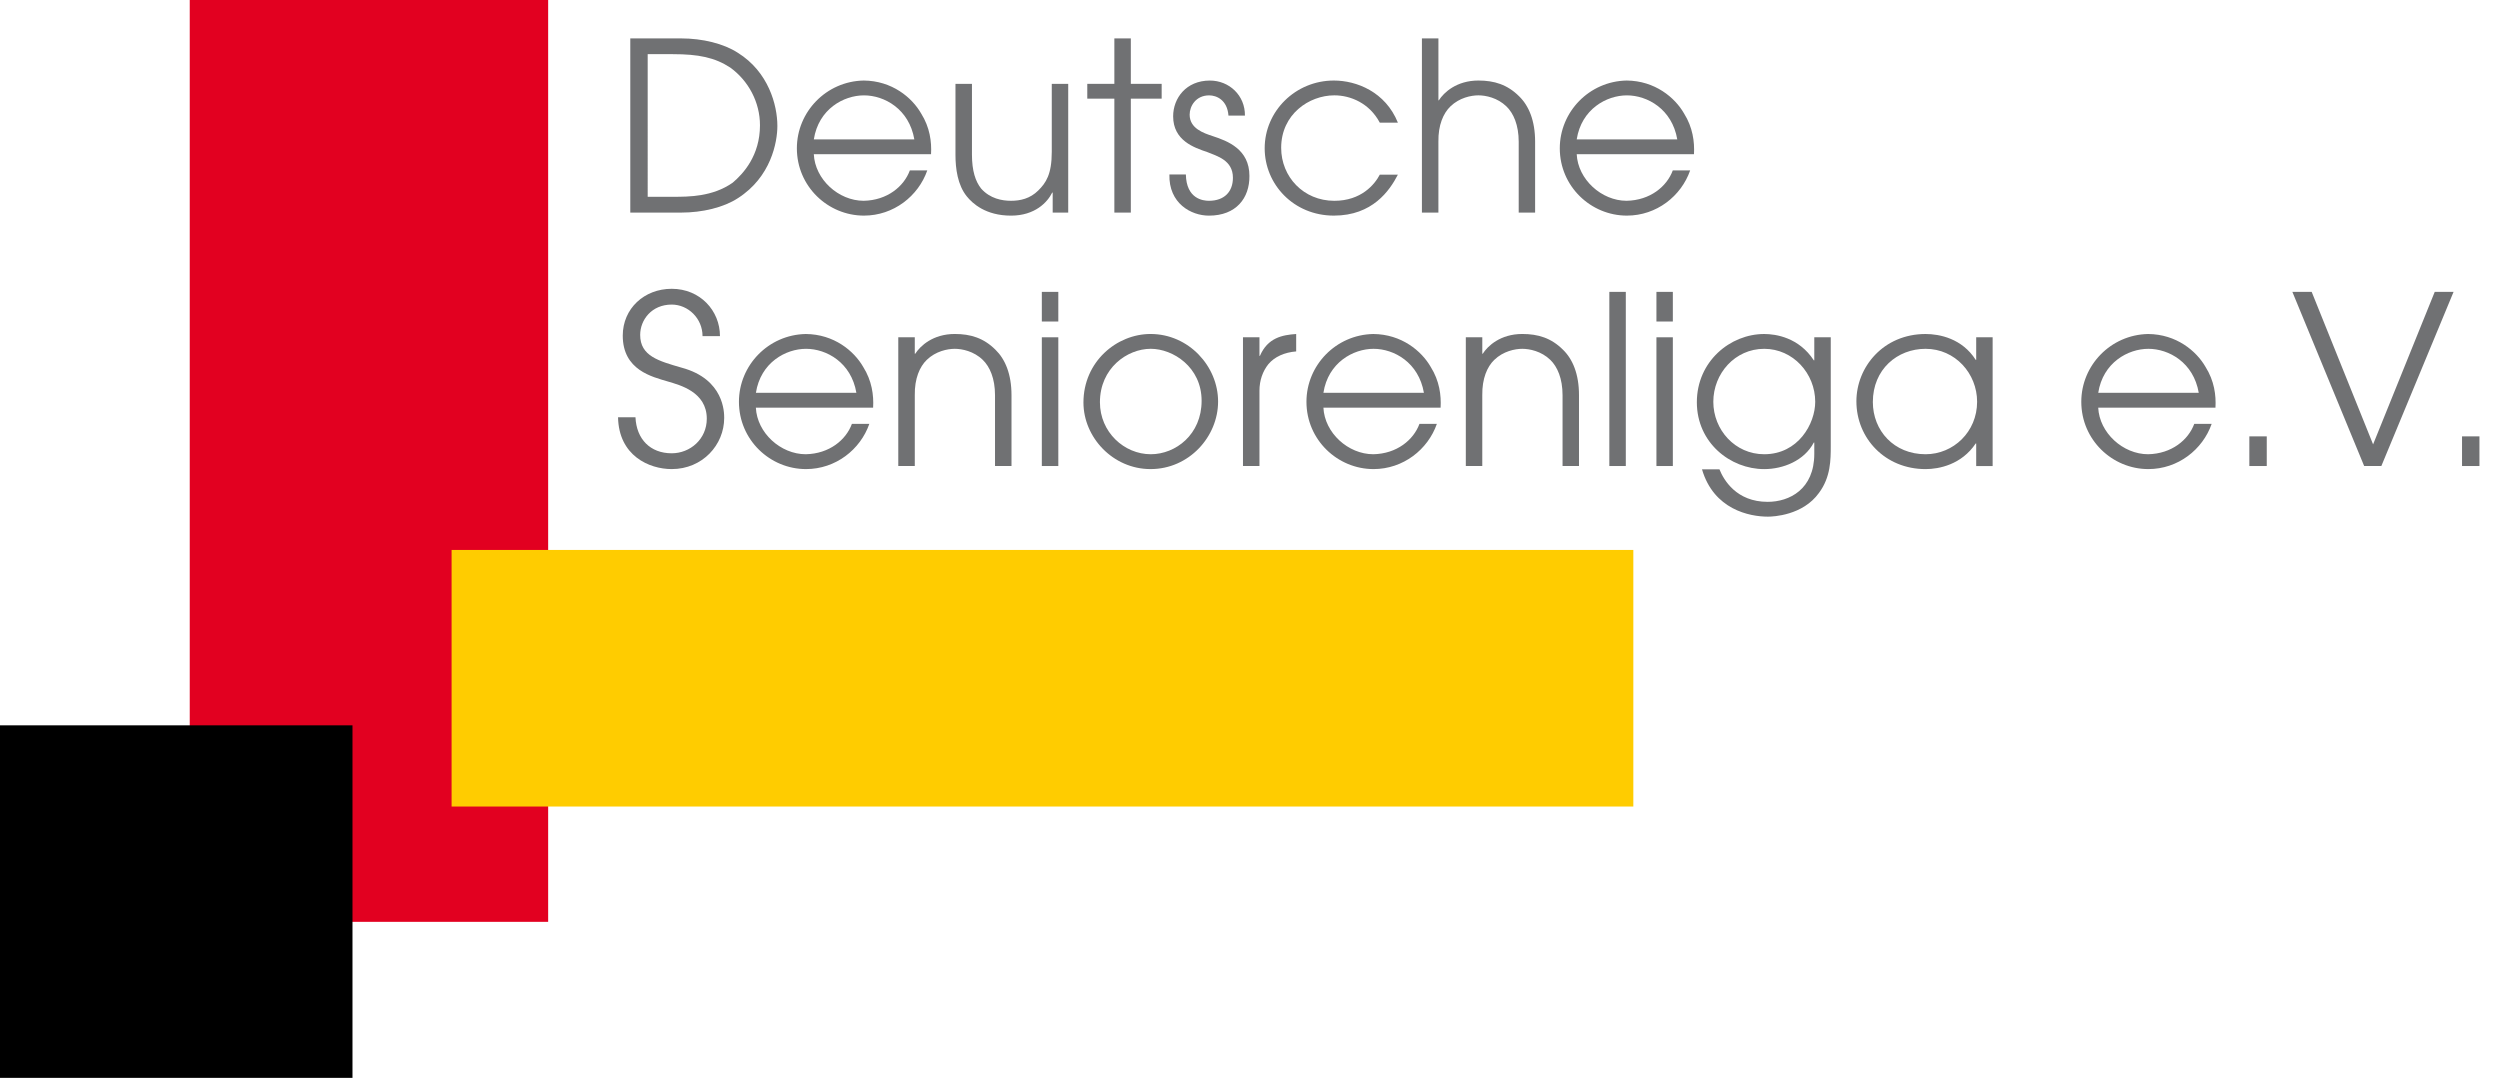
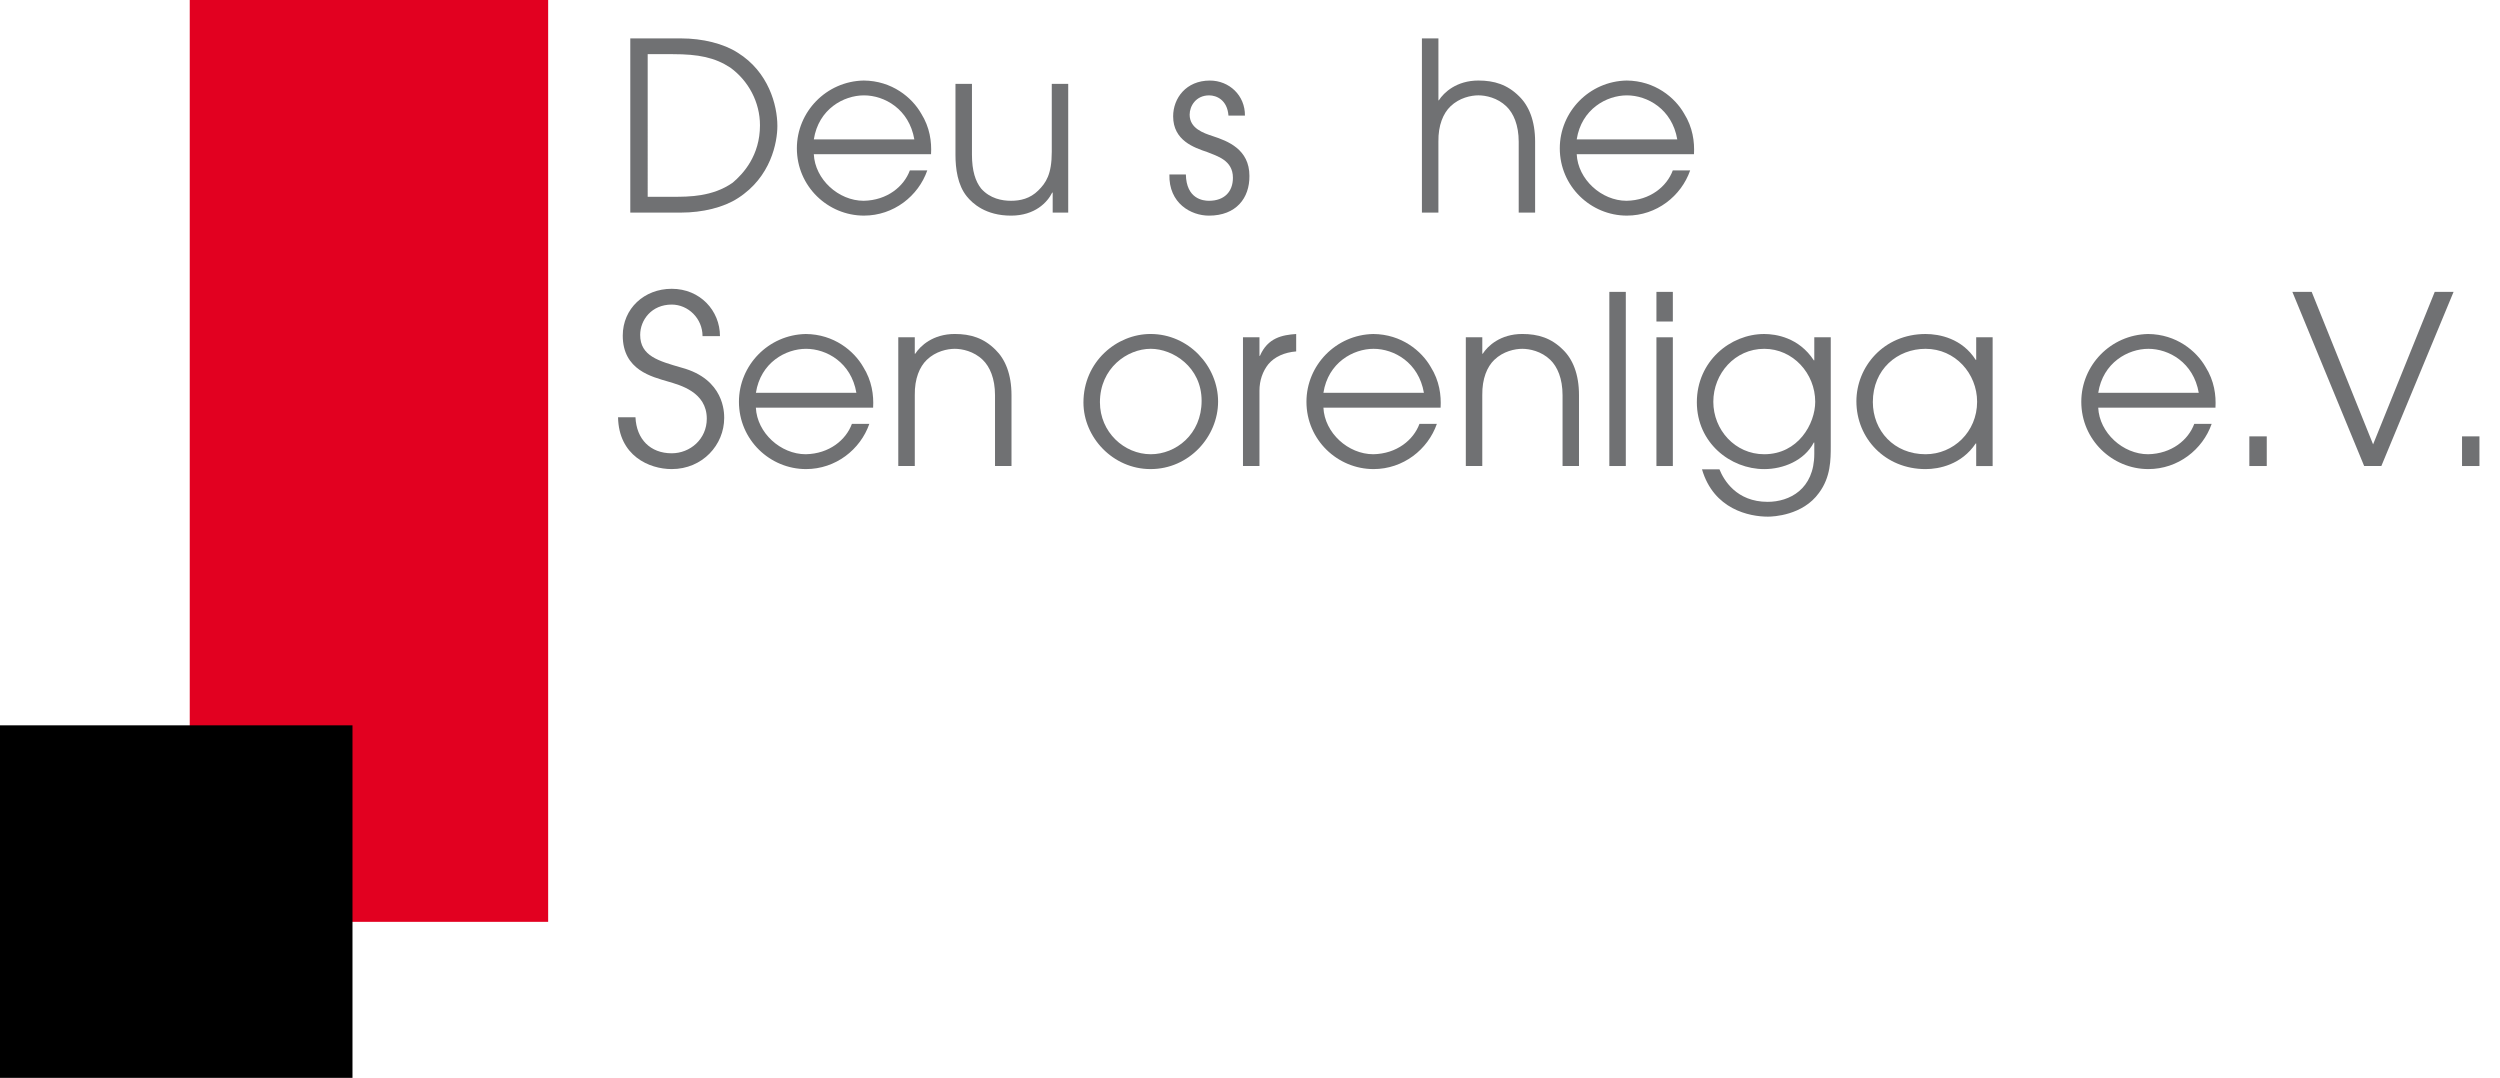
<svg xmlns="http://www.w3.org/2000/svg" id="Ebene_1" x="0px" y="0px" width="131.495px" height="56.693px" viewBox="0 0 131.495 56.693" xml:space="preserve">
  <polygon fill="#E20020" points="9.98,0 28.832,0 28.832,48.487 9.98,48.487 9.98,0 " />
-   <polygon fill="#FFCC00" points="23.753,28.926 85.91,28.926 85.91,42.422 23.753,42.422 23.753,28.926 " />
  <polygon points="0,38.151 18.54,38.151 18.54,56.694 0,56.694 0,38.151 " />
  <g>
    <path fill="#707173" d="M32.508,21.949c0.038,2.019,1.633,2.724,2.822,2.724c1.622,0,2.761-1.275,2.761-2.687   c0-0.272,0.013-2.042-2.241-2.648c-1.201-0.349-2.178-0.607-2.178-1.722c0-0.792,0.605-1.596,1.658-1.596   c0.867,0,1.622,0.73,1.622,1.659h0.917c0-1.337-1.041-2.489-2.538-2.489c-1.448,0-2.575,1.041-2.575,2.463   c0,1.82,1.548,2.166,2.377,2.414c0.62,0.185,2.043,0.544,2.043,1.956c0,1.077-0.878,1.819-1.845,1.819   c-1.127,0-1.856-0.743-1.906-1.895H32.508L32.508,21.949z" />
    <path fill-rule="evenodd" clip-rule="evenodd" fill="#707173" d="M45.924,21.441c0.038-0.655-0.062-1.41-0.52-2.14   c-0.483-0.842-1.535-1.721-3.021-1.733c-1.968,0.037-3.516,1.646-3.516,3.565c0,2.005,1.634,3.54,3.528,3.54   c1.559,0,2.859-1.027,3.33-2.377h-0.917c-0.308,0.842-1.187,1.572-2.426,1.596c-1.324,0-2.562-1.125-2.625-2.451H45.924   L45.924,21.441z M39.759,20.662c0.249-1.597,1.573-2.315,2.637-2.315c1.077,0,2.377,0.718,2.648,2.315H39.759L39.759,20.662z" />
    <path fill="#707173" d="M47.248,24.512h0.868v-3.726c-0.014-0.879,0.259-1.498,0.63-1.857c0.471-0.457,1.089-0.582,1.473-0.582   c0.384,0,1.003,0.125,1.473,0.582c0.371,0.359,0.644,0.979,0.644,1.857v3.726h0.867v-3.726c0-1.114-0.334-1.895-0.842-2.389   c-0.619-0.619-1.312-0.83-2.141-0.83c-1.152,0-1.819,0.631-2.08,1.04h-0.024v-0.867h-0.868V24.512L47.248,24.512z" />
-     <path fill-rule="evenodd" clip-rule="evenodd" fill="#707173" d="M54.798,24.512h0.867v-6.771h-0.867V24.512L54.798,24.512z    M54.798,16.911h0.867v-1.559h-0.867V16.911L54.798,16.911z" />
    <path fill-rule="evenodd" clip-rule="evenodd" fill="#707173" d="M56.987,21.17c0,1.832,1.548,3.503,3.529,3.503   c2.03,0,3.553-1.708,3.553-3.553c0-1.857-1.547-3.553-3.553-3.553C58.733,17.567,56.987,19.027,56.987,21.17L56.987,21.17z    M57.854,21.157c0-1.795,1.436-2.811,2.674-2.811c1.163,0,2.674,0.954,2.674,2.736c0,1.771-1.362,2.81-2.674,2.81   C59.129,23.892,57.854,22.729,57.854,21.157L57.854,21.157z" />
    <path fill="#707173" d="M65.378,24.512h0.867v-3.961c0-0.545,0.173-1.027,0.47-1.398c0.335-0.396,0.854-0.62,1.461-0.669v-0.916   c-0.729,0.049-1.499,0.198-1.906,1.151h-0.025v-0.978h-0.867V24.512L65.378,24.512z" />
    <path fill-rule="evenodd" clip-rule="evenodd" fill="#707173" d="M75.773,21.441c0.037-0.655-0.061-1.41-0.519-2.14   c-0.482-0.842-1.535-1.721-3.021-1.733c-1.968,0.037-3.516,1.646-3.516,3.565c0,2.005,1.636,3.54,3.529,3.54   c1.558,0,2.859-1.027,3.33-2.377H74.66c-0.31,0.842-1.188,1.572-2.426,1.596c-1.325,0-2.563-1.125-2.625-2.451H75.773   L75.773,21.441z M69.609,20.662c0.248-1.597,1.574-2.315,2.638-2.315c1.076,0,2.375,0.718,2.648,2.315H69.609L69.609,20.662z" />
    <path fill="#707173" d="M77.098,24.512h0.867v-3.726c-0.012-0.879,0.258-1.498,0.631-1.857c0.471-0.457,1.09-0.582,1.473-0.582   c0.385,0,1.004,0.125,1.475,0.582c0.371,0.359,0.643,0.979,0.643,1.857v3.726h0.865v-3.726c0-1.114-0.332-1.895-0.84-2.389   c-0.619-0.619-1.312-0.83-2.143-0.83c-1.152,0-1.82,0.631-2.08,1.04h-0.023v-0.867h-0.867V24.512L77.098,24.512z" />
    <polygon fill="#707173" points="84.648,24.512 85.514,24.512 85.514,15.352 84.648,15.352 84.648,24.512  " />
    <path fill-rule="evenodd" clip-rule="evenodd" fill="#707173" d="M87.125,24.512h0.863v-6.771h-0.863V24.512L87.125,24.512z    M87.125,16.911h0.863v-1.559h-0.863V16.911L87.125,16.911z" />
    <path fill-rule="evenodd" clip-rule="evenodd" fill="#707173" d="M96.293,17.741h-0.865v1.212h-0.025   c-0.781-1.199-1.994-1.385-2.609-1.385c-1.785,0-3.543,1.436-3.543,3.59c0,2.129,1.758,3.516,3.543,3.516   c0.986,0,2.102-0.434,2.609-1.398h0.025v0.594c0,1.869-1.312,2.526-2.453,2.526c-1.645,0-2.312-1.152-2.535-1.709h-0.918   c0.619,2.116,2.502,2.488,3.467,2.488c0.273,0,1.834-0.062,2.686-1.25c0.619-0.829,0.619-1.746,0.619-2.476V17.741L96.293,17.741z    M90.117,21.133c0-1.486,1.139-2.786,2.676-2.786c1.521,0,2.684,1.3,2.684,2.786c0,1.151-0.891,2.759-2.684,2.759   C91.256,23.892,90.117,22.605,90.117,21.133L90.117,21.133z" />
    <path fill-rule="evenodd" clip-rule="evenodd" fill="#707173" d="M104.809,17.741h-0.865v1.188h-0.025   c-0.717-1.127-1.906-1.361-2.637-1.361c-2.217,0-3.639,1.733-3.639,3.541c0,1.943,1.508,3.565,3.639,3.565   c0.707,0,1.893-0.235,2.637-1.349h0.025v1.188h0.865V17.741L104.809,17.741z M98.508,21.146c0-1.722,1.287-2.799,2.773-2.799   c1.561,0,2.711,1.3,2.711,2.786c0,1.584-1.25,2.759-2.711,2.759C99.621,23.892,98.508,22.655,98.508,21.146L98.508,21.146z" />
    <path fill-rule="evenodd" clip-rule="evenodd" fill="#707173" d="M116.529,21.441c0.037-0.655-0.062-1.41-0.521-2.14   c-0.482-0.842-1.535-1.721-3.02-1.733c-1.969,0.037-3.516,1.646-3.516,3.565c0,2.005,1.633,3.54,3.527,3.54   c1.561,0,2.859-1.027,3.33-2.377h-0.916c-0.309,0.842-1.188,1.572-2.426,1.596c-1.324,0-2.562-1.125-2.625-2.451H116.529   L116.529,21.441z M110.363,20.662c0.248-1.597,1.572-2.315,2.637-2.315c1.076,0,2.377,0.718,2.65,2.315H110.363L110.363,20.662z" />
    <polygon fill="#707173" points="118.311,24.512 119.227,24.512 119.227,22.952 118.311,22.952 118.311,24.512  " />
    <polygon fill="#707173" points="124.35,24.512 125.254,24.512 129.053,15.352 128.062,15.352 124.82,23.373 121.59,15.352    120.574,15.352 124.35,24.512  " />
    <polygon fill="#707173" points="129.498,24.512 130.414,24.512 130.414,22.952 129.498,22.952 129.498,24.512  " />
    <path fill-rule="evenodd" clip-rule="evenodd" fill="#707173" d="M33.152,11.182h2.673c1.126,0,2.241-0.272,2.983-0.756   c1.746-1.114,2.08-2.946,2.08-3.8c0-1.103-0.47-2.848-2.08-3.85c-0.743-0.483-1.857-0.756-2.983-0.756h-2.673V11.182L33.152,11.182   z M34.067,2.849h1.325c1.349,0,2.205,0.174,3.021,0.707c0.953,0.692,1.56,1.819,1.56,3.032c0,1.597-0.879,2.551-1.436,3.021   c-1.052,0.742-2.315,0.742-3.145,0.742h-1.325V2.849L34.067,2.849z" />
    <path fill-rule="evenodd" clip-rule="evenodd" fill="#707173" d="M48.971,8.11c0.037-0.655-0.062-1.411-0.52-2.14   c-0.482-0.843-1.535-1.722-3.021-1.734c-1.969,0.037-3.516,1.646-3.516,3.565c0,2.005,1.635,3.54,3.528,3.54   c1.56,0,2.86-1.027,3.331-2.377h-0.917c-0.309,0.842-1.188,1.573-2.426,1.597c-1.325,0-2.563-1.126-2.625-2.451H48.971L48.971,8.11   z M42.806,7.331c0.249-1.597,1.572-2.315,2.637-2.315c1.077,0,2.376,0.719,2.649,2.315H42.806L42.806,7.331z" />
    <path fill="#707173" d="M56.187,4.41h-0.866v3.578c0,1.188-0.31,1.633-0.707,2.028c-0.433,0.434-0.952,0.545-1.436,0.545   c-0.47,0-1.102-0.111-1.573-0.644c-0.296-0.372-0.482-0.929-0.482-1.782V4.41h-0.867v3.738c0,0.717,0.112,1.583,0.594,2.179   c0.297,0.371,0.99,1.015,2.327,1.015c1.263,0,1.919-0.706,2.167-1.213h0.025v1.053h0.817V4.41L56.187,4.41z" />
-     <polygon fill="#707173" points="58.613,11.182 59.479,11.182 59.479,5.189 61.101,5.189 61.101,4.41 59.479,4.41 59.479,2.02    58.613,2.02 58.613,4.41 57.189,4.41 57.189,5.189 58.613,5.189 58.613,11.182  " />
    <path fill="#707173" d="M61.508,9.176c-0.038,1.522,1.139,2.166,2.08,2.166c1.436,0,2.142-0.929,2.129-2.091   c0-1.399-1.139-1.833-1.931-2.092c-0.495-0.162-1.213-0.409-1.213-1.128c0-0.457,0.333-1.015,1.027-1.015   c0.384,0,0.953,0.237,1.015,1.066h0.866c0.012-1.066-0.829-1.845-1.844-1.845c-1.25,0-1.932,0.928-1.932,1.881   c0,1.275,1.102,1.647,1.795,1.881c0.508,0.21,1.349,0.422,1.349,1.35c0,0.73-0.446,1.212-1.262,1.212   c-0.31,0-1.189-0.099-1.213-1.386H61.508L61.508,9.176z" />
-     <path fill="#707173" d="M72.574,9.188c-0.272,0.52-0.979,1.374-2.391,1.374c-1.622,0-2.796-1.263-2.796-2.785   c0-1.77,1.472-2.762,2.796-2.762c0.854,0,1.846,0.41,2.391,1.436h0.952c-0.655-1.622-2.177-2.215-3.367-2.215   c-2.018,0-3.639,1.608-3.639,3.565c0,1.893,1.521,3.54,3.639,3.54c2.03,0,2.933-1.312,3.367-2.154H72.574L72.574,9.188z" />
    <path fill="#707173" d="M74.789,11.182h0.868V7.455c-0.014-0.879,0.26-1.498,0.631-1.857c0.471-0.458,1.088-0.583,1.473-0.583   s1.004,0.125,1.475,0.583c0.371,0.359,0.645,0.978,0.645,1.857v3.727h0.863V7.455c0-1.114-0.332-1.894-0.84-2.389   c-0.621-0.619-1.312-0.83-2.143-0.83c-1.15,0-1.82,0.631-2.08,1.04h-0.023V2.02h-0.868V11.182L74.789,11.182z" />
    <path fill-rule="evenodd" clip-rule="evenodd" fill="#707173" d="M89.1,8.11c0.035-0.655-0.064-1.411-0.521-2.14   c-0.482-0.843-1.535-1.722-3.021-1.734c-1.967,0.037-3.516,1.646-3.516,3.565c0,2.005,1.635,3.54,3.529,3.54   c1.561,0,2.857-1.027,3.328-2.377h-0.914c-0.309,0.842-1.188,1.573-2.428,1.597c-1.322,0-2.562-1.126-2.625-2.451H89.1L89.1,8.11z    M82.932,7.331c0.25-1.597,1.574-2.315,2.639-2.315c1.076,0,2.377,0.719,2.65,2.315H82.932L82.932,7.331z" />
  </g>
</svg>